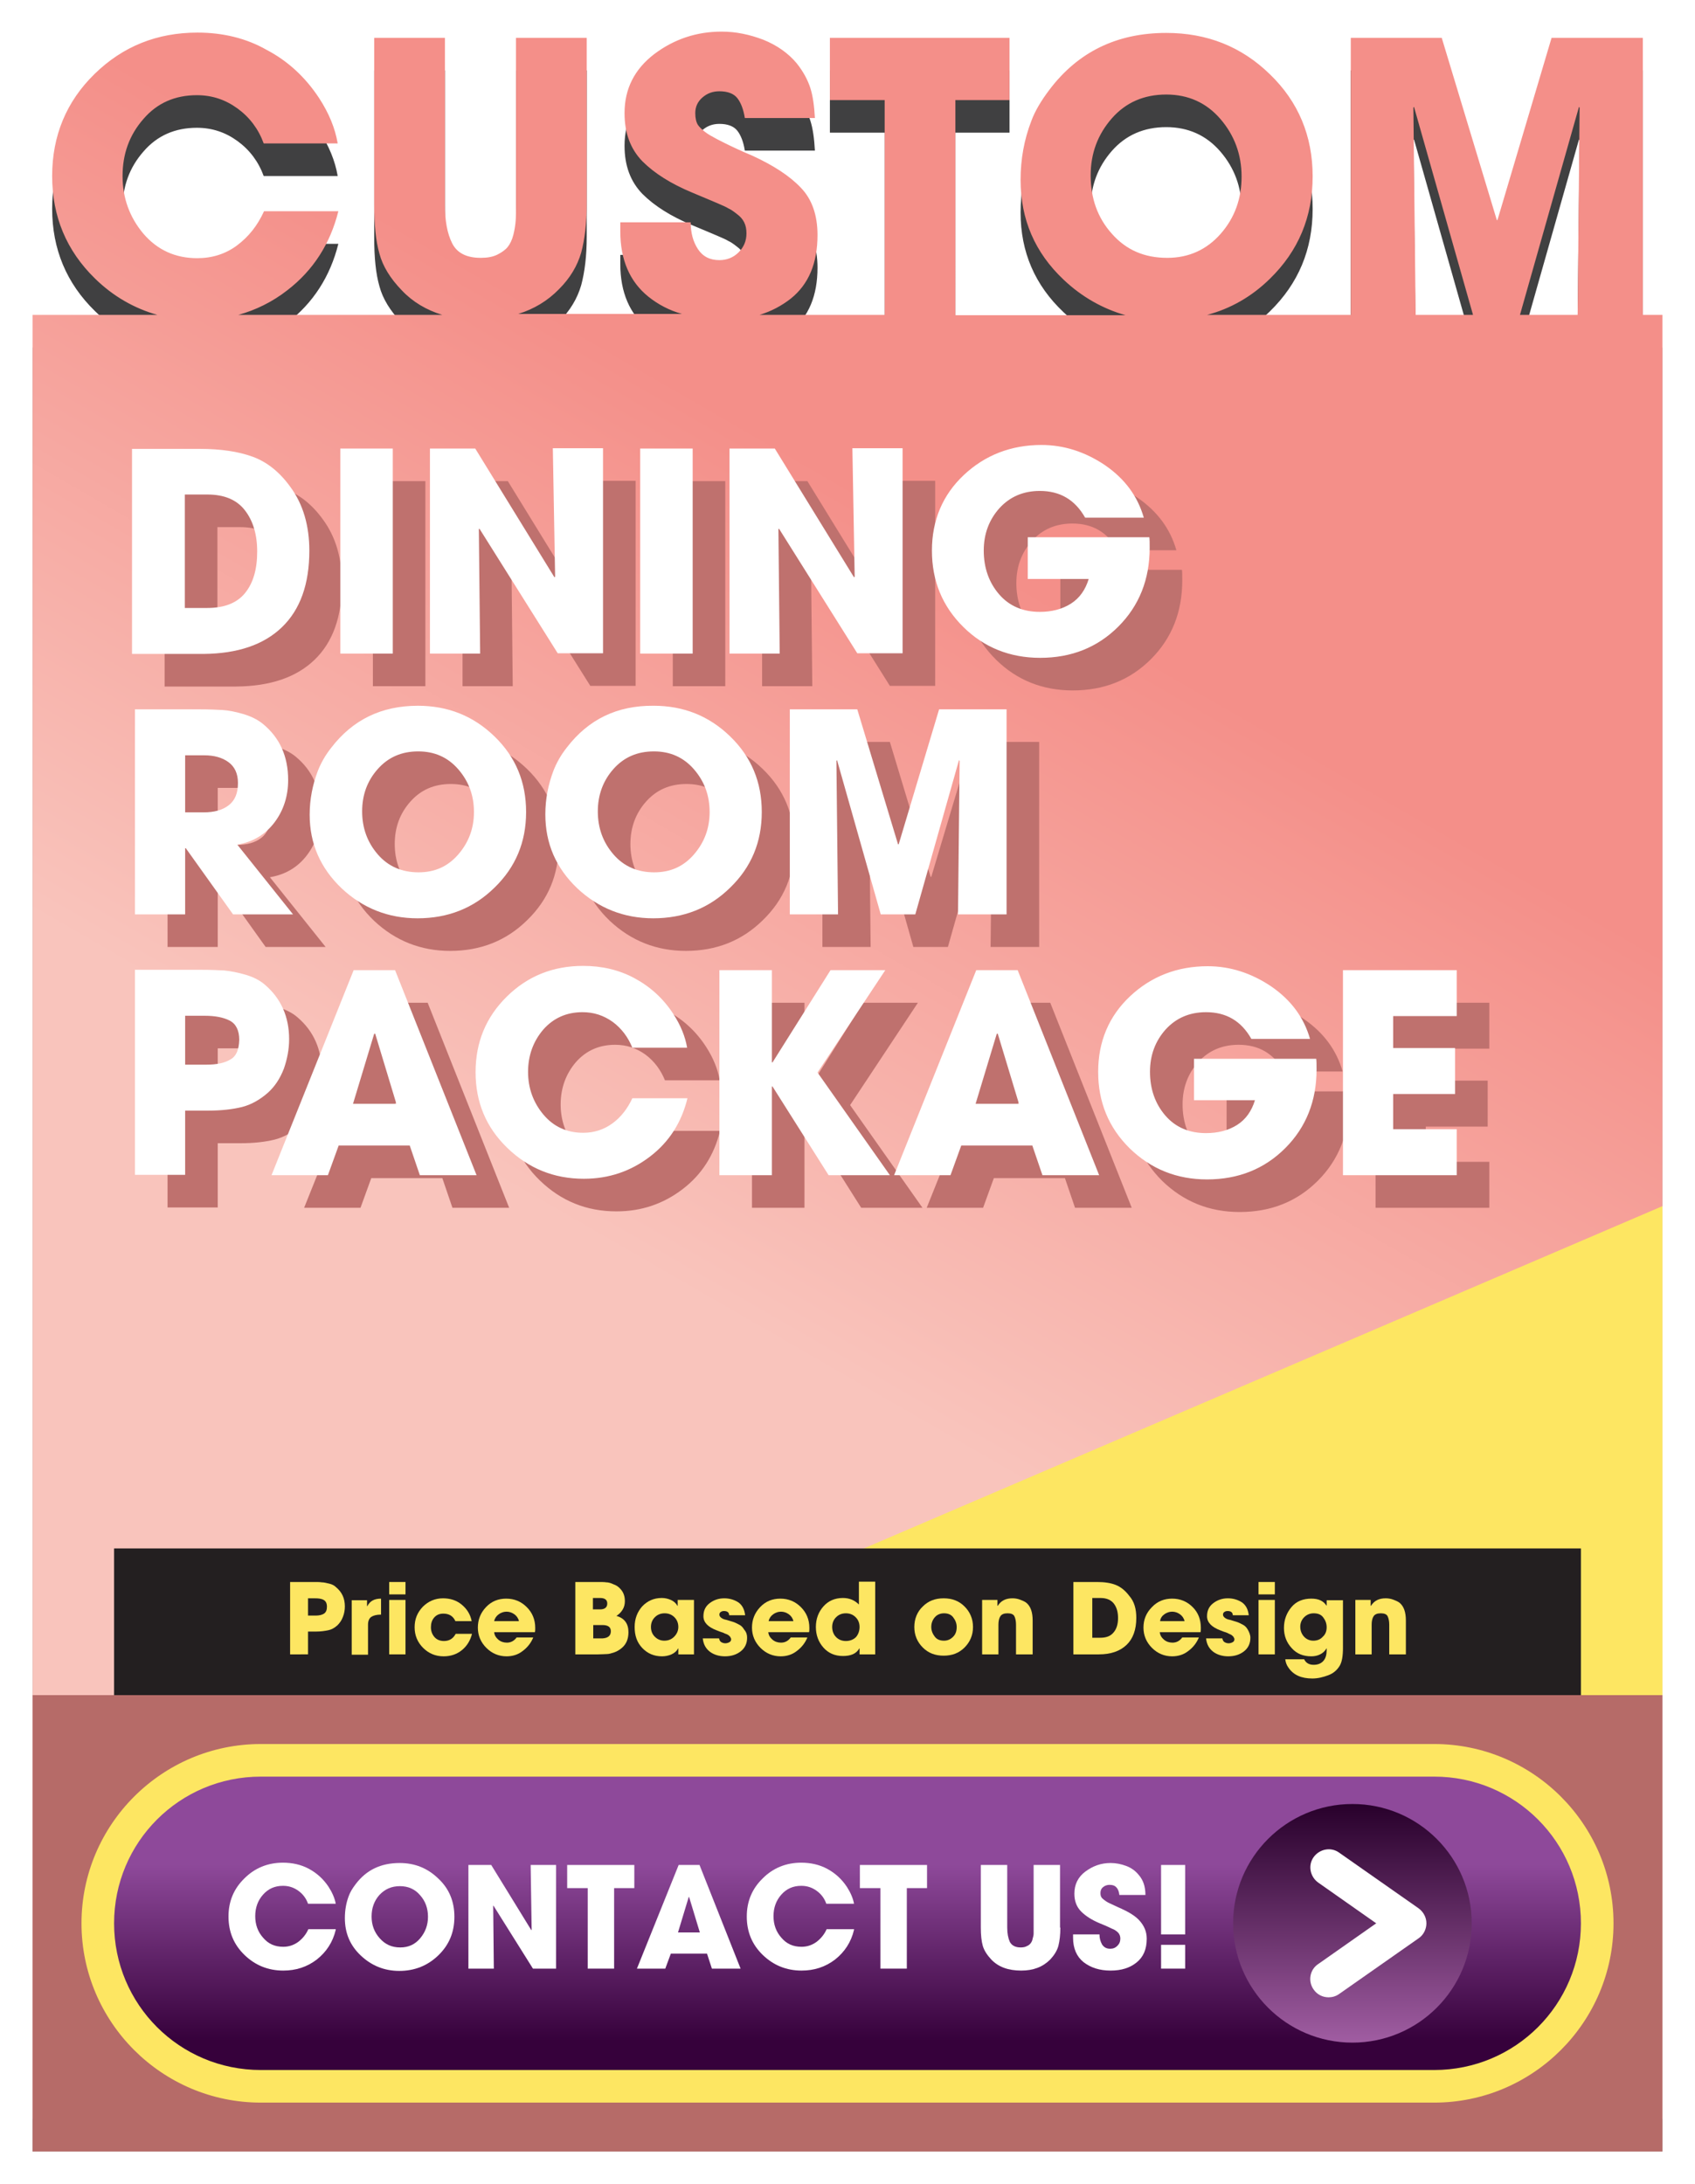
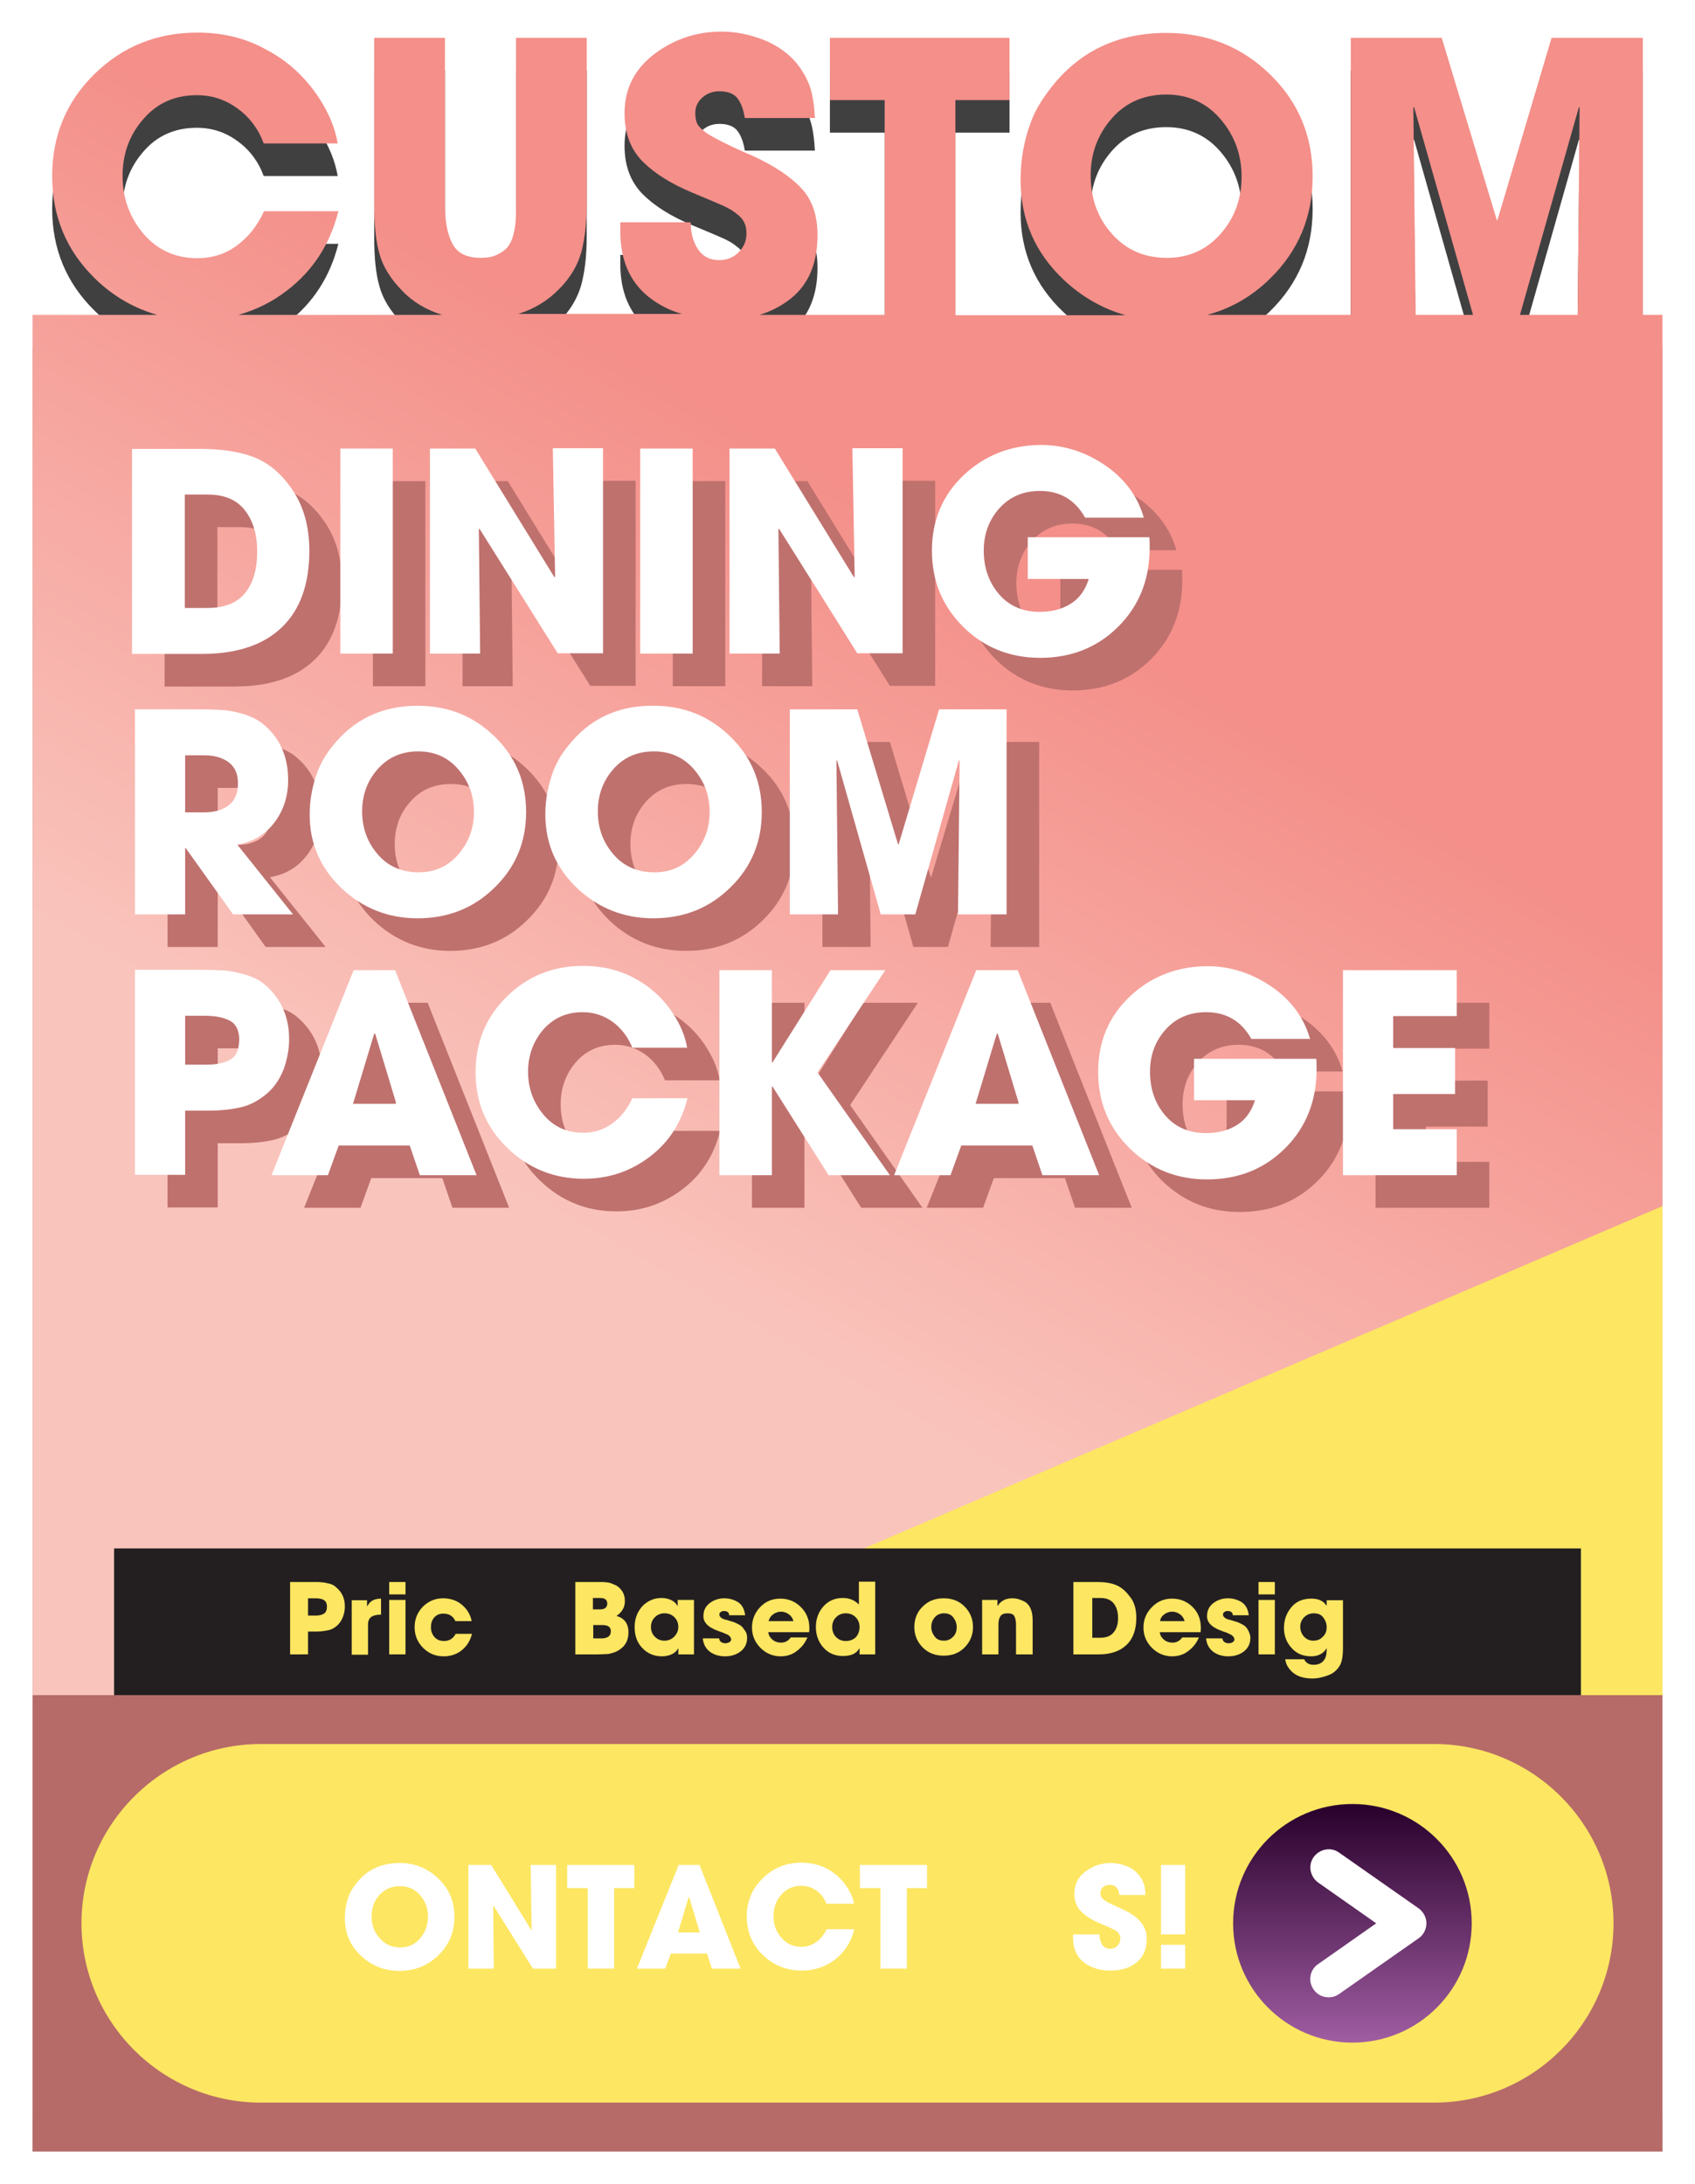
<svg xmlns="http://www.w3.org/2000/svg" id="Layer_1" x="0px" y="0px" viewBox="0 0 520 670" style="enable-background:new 0 0 520 670;" xml:space="preserve">
  <style type="text/css">	.st0{fill:#404041;}	.st1{fill:url(#SVGID_1_);}	.st2{fill:#FDE662;}	.st3{fill:#B66B68;}	.st4{fill:url(#SVGID_00000075842406897577471670000001442385052076865423_);}	.st5{fill:#FFFFFF;}	.st6{fill:url(#SVGID_00000042007204629493115130000018215612598053849262_);}	.st7{fill:#BF716E;}	.st8{fill:#231F20;}</style>
  <g>
    <path class="st0" d="M504,106.6v-85h-28l-16.6,55.9h-0.2l-16.9-55.9h-27.9v85h-44.1c7.2-1.9,13.7-5.6,19.3-11.1  c8.7-8.5,13.1-18.9,13.1-31.4c0-12.4-4.4-22.9-13.1-31.3c-8.7-8.5-19.3-12.7-31.8-12.7c-15.1,0-27.1,5.8-35.9,17.5  c-2.5,3.3-4.4,6.5-5.5,9.5c-2.2,5.7-3.3,11.7-3.3,18.1c0,12.1,4.4,22.3,13.2,30.6c5.6,5.3,12,8.9,19,10.9h-52.2V40.7h16.6V21.6  h-55.1v19.1h16.8v65.9h-38.4c3.6-1.1,6.8-2.8,9.6-5c5.5-4.4,8.2-10.9,8.2-19.5c0-6.1-1.7-11-5.1-14.5c-3.4-3.6-8.3-6.8-14.8-9.8  c-0.2-0.1-1.2-0.5-2.8-1.2c-1.6-0.7-3-1.4-4.1-1.9c-1.1-0.5-2.4-1.2-4-2c-1.5-0.8-2.8-1.5-3.8-2.3c-1-0.8-1.7-1.5-2.1-2.1  c-0.5-0.8-0.8-2-0.8-3.6c0-1.9,0.7-3.5,2.2-4.8c1.5-1.3,3.2-1.9,5.2-1.9c2.5,0,4.4,0.7,5.5,2.1c1.1,1.4,1.9,3.5,2.3,6.1H250  c-0.2-3.6-0.6-6.7-1.4-9.2c-0.8-2.5-2.2-5.1-4.2-7.6c-2.6-3.1-6-5.5-10.2-7.2c-4.2-1.6-8.4-2.5-12.8-2.5c-7.7,0-14.6,2.3-20.7,6.9  c-6,4.6-9.1,10.6-9.1,18.1c0,6.1,1.8,11,5.5,14.8c3.7,3.7,8.8,6.9,15.3,9.6c3.4,1.4,5.9,2.5,7.6,3.2c1.6,0.7,2.8,1.2,3.4,1.6  c0.7,0.3,1.6,0.9,2.6,1.7c1.1,0.8,1.8,1.6,2.3,2.6c0.5,1,0.7,2.1,0.7,3.4c0,2.3-0.8,4.2-2.4,5.8c-1.6,1.6-3.6,2.4-5.9,2.4  c-2.9,0-5.1-1.1-6.6-3.4c-1.5-2.3-2.2-5-2.2-8.2h-21.6v2.8c0,8.7,2.9,15.4,8.6,20c3,2.4,6.4,4.2,10.3,5.3H159c4.8-1.5,9-4,12.5-7.6  c3.4-3.4,5.6-7.1,6.8-11.2c1.1-4.1,1.7-9.1,1.7-14.9V21.6h-21.7v51.3c0,1.9,0,3.5-0.1,4.8c-0.1,1.3-0.3,2.7-0.7,4.3  c-0.4,1.6-1,2.8-1.7,3.7c-0.7,0.9-1.8,1.7-3.2,2.4c-1.4,0.7-3.1,1-5.1,1c-4.4,0-7.3-1.5-8.8-4.5c-1.5-3-2.2-6.9-2.2-11.7V21.6  h-21.7v51.3c0,6.1,0.5,11.1,1.6,14.9c1,3.8,3.3,7.6,6.9,11.3c3.3,3.5,7.5,6,12.4,7.5H73.1c5.4-1.5,10.5-4,15.1-7.6  c7.9-6.1,13.1-14.2,15.6-24.2H81c-2,4.4-4.7,7.8-8.3,10.5c-3.5,2.6-7.6,3.9-12.2,3.9c-6.7,0-12.2-2.5-16.5-7.5  c-4.2-5-6.4-10.9-6.4-17.7c0-6.8,2.1-12.6,6.4-17.5c4.2-4.9,9.7-7.3,16.4-7.3c4.7,0,8.8,1.4,12.5,4.1c3.7,2.7,6.4,6.3,8,10.7h22.7  c-0.8-4.7-2.7-9.3-5.7-13.9c-4.2-6.4-9.6-11.4-16.1-14.8C75.5,21.7,68.3,20,60.6,20C48.2,20,37.7,24.2,29,32.7  C20.4,41.1,16,51.6,16,64s4.4,22.9,13.1,31.4c5.6,5.5,12.1,9.2,19.2,11.2H10V660h500V106.6H504z M341.1,81.7  c-4.4-4.9-6.5-10.9-6.5-17.9c0-6.8,2.2-12.6,6.5-17.5c4.3-4.9,9.9-7.3,16.7-7.3c6.7,0,12.3,2.5,16.6,7.5c4.3,5,6.5,10.9,6.5,17.7  c0,6.7-2.1,12.6-6.4,17.5c-4.3,4.9-9.8,7.4-16.4,7.4C351.1,89.1,345.5,86.7,341.1,81.7z M434.3,106.6L433.6,43l0.2-0.2l18.1,63.8  H434.3z M466.3,106.6l18.1-63.8l0.2,0.2l-0.7,63.6H466.3z" />
    <linearGradient id="SVGID_1_" gradientUnits="userSpaceOnUse" x1="68.087" y1="683.537" x2="468.007" y2="-9.145">
      <stop offset="0.4" style="stop-color:#F9C4BC" />
      <stop offset="0.7" style="stop-color:#F48F89" />
    </linearGradient>
    <path class="st1" d="M504,96.6v-85h-28l-16.6,55.9h-0.2l-16.9-55.9h-27.9v85h-44.1c7.2-1.9,13.7-5.6,19.3-11.1  c8.7-8.5,13.1-18.9,13.1-31.4c0-12.4-4.4-22.9-13.1-31.3c-8.7-8.5-19.3-12.7-31.8-12.7c-15.1,0-27.1,5.8-35.9,17.5  c-2.5,3.3-4.4,6.5-5.5,9.5c-2.2,5.7-3.3,11.7-3.3,18.1c0,12.1,4.4,22.3,13.2,30.6c5.6,5.3,12,8.9,19,10.9h-52.2V30.7h16.6V11.6  h-55.1v19.1h16.8v65.9h-38.4c3.6-1.1,6.8-2.8,9.6-5c5.5-4.4,8.2-10.9,8.2-19.5c0-6.1-1.7-11-5.1-14.5c-3.4-3.6-8.3-6.8-14.8-9.8  c-0.2-0.1-1.2-0.5-2.8-1.2c-1.6-0.7-3-1.4-4.1-1.9c-1.1-0.5-2.4-1.2-4-2c-1.5-0.8-2.8-1.5-3.8-2.3c-1-0.8-1.7-1.5-2.1-2.1  c-0.5-0.8-0.8-2-0.8-3.6c0-1.9,0.7-3.5,2.2-4.8c1.5-1.3,3.2-1.9,5.2-1.9c2.5,0,4.4,0.7,5.5,2.1c1.1,1.4,1.9,3.5,2.3,6.1H250  c-0.2-3.6-0.6-6.7-1.4-9.2c-0.8-2.5-2.2-5.1-4.2-7.6c-2.6-3.1-6-5.5-10.2-7.2c-4.2-1.6-8.4-2.5-12.8-2.5c-7.7,0-14.6,2.3-20.7,6.9  c-6,4.6-9.1,10.6-9.1,18.1c0,6.1,1.8,11,5.5,14.8c3.7,3.7,8.8,6.9,15.3,9.6c3.4,1.4,5.9,2.5,7.6,3.2c1.6,0.7,2.8,1.2,3.4,1.6  c0.7,0.3,1.6,0.9,2.6,1.7c1.1,0.8,1.8,1.6,2.3,2.6c0.5,1,0.7,2.1,0.7,3.4c0,2.3-0.8,4.2-2.4,5.8c-1.6,1.6-3.6,2.4-5.9,2.4  c-2.9,0-5.1-1.1-6.6-3.4c-1.5-2.3-2.2-5-2.2-8.2h-21.6v2.8c0,8.7,2.9,15.4,8.6,20c3,2.4,6.4,4.2,10.3,5.3H159c4.8-1.5,9-4,12.5-7.6  c3.4-3.4,5.6-7.1,6.8-11.2c1.1-4.1,1.7-9.1,1.7-14.9V11.6h-21.7v51.3c0,1.9,0,3.5-0.1,4.8c-0.1,1.3-0.3,2.7-0.7,4.3  c-0.4,1.6-1,2.8-1.7,3.7c-0.7,0.9-1.8,1.7-3.2,2.4c-1.4,0.7-3.1,1-5.1,1c-4.4,0-7.3-1.5-8.8-4.5c-1.5-3-2.2-6.9-2.2-11.7V11.6  h-21.7v51.3c0,6.1,0.5,11.1,1.6,14.9c1,3.8,3.3,7.6,6.9,11.3c3.3,3.5,7.5,6,12.4,7.5H73.1c5.4-1.5,10.5-4,15.1-7.6  c7.9-6.1,13.1-14.2,15.6-24.2H81c-2,4.4-4.7,7.8-8.3,10.5c-3.5,2.6-7.6,3.9-12.2,3.9c-6.7,0-12.2-2.5-16.5-7.5  c-4.2-5-6.4-10.9-6.4-17.7c0-6.8,2.1-12.6,6.4-17.5c4.2-4.9,9.7-7.3,16.4-7.3c4.7,0,8.8,1.4,12.5,4.1c3.7,2.7,6.4,6.3,8,10.7h22.7  c-0.8-4.7-2.7-9.3-5.7-13.9c-4.2-6.4-9.6-11.4-16.1-14.8C75.5,11.7,68.3,10,60.6,10C48.2,10,37.7,14.2,29,22.7  C20.4,31.1,16,41.6,16,54s4.4,22.9,13.1,31.4c5.6,5.5,12.1,9.2,19.2,11.2H10V650h500V96.6H504z M341.1,71.7  c-4.4-4.9-6.5-10.9-6.5-17.9c0-6.8,2.2-12.6,6.5-17.5c4.3-4.9,9.9-7.3,16.7-7.3c6.7,0,12.3,2.5,16.6,7.5c4.3,5,6.5,10.9,6.5,17.7  c0,6.7-2.1,12.6-6.4,17.5c-4.3,4.9-9.8,7.4-16.4,7.4C351.1,79.1,345.5,76.7,341.1,71.7z M434.3,96.6L433.6,33l0.2-0.2l18.1,63.8  H434.3z M466.3,96.6l18.1-63.8l0.2,0.2L484,96.6H466.3z" />
    <g>
      <polygon class="st2" points="510,370 160,520 510,520   " />
    </g>
    <g>
      <rect x="190" y="340" transform="matrix(-1.836970e-16 1 -1 -1.836970e-16 850 330)" class="st3" width="140" height="500" />
      <g>
        <g>
          <path class="st2" d="M80,645c-30.3,0-55-24.7-55-55s24.7-55,55-55h360c30.3,0,55,24.7,55,55s-24.7,55-55,55H80z" />
        </g>
        <g>
          <linearGradient id="SVGID_00000121962309079506158020000013403183892142633601_" gradientUnits="userSpaceOnUse" x1="260" y1="635" x2="260" y2="545">
            <stop offset="0.1" style="stop-color:#36013B" />
            <stop offset="0.7" style="stop-color:#8E499A" />
          </linearGradient>
-           <path style="fill:url(#SVGID_00000121962309079506158020000013403183892142633601_);" d="M440,635H80c-24.9,0-45-20.1-45-45v0     c0-24.9,20.1-45,45-45h360c24.9,0,45,20.1,45,45v0C485,614.9,464.9,635,440,635z" />
        </g>
        <g>
          <g>
            <image style="overflow:visible;opacity:0.5;" width="314" height="54" transform="matrix(1 0 0 1 60.433 567.433)">					</image>
            <g>
              <g>
-                 <path class="st5" d="M103,592c-0.9,3.8-2.9,6.8-5.8,9.1c-3,2.3-6.4,3.4-10.3,3.4c-4.6,0-8.6-1.6-11.9-4.8        c-3.3-3.2-4.9-7.1-4.9-11.8c0-4.6,1.6-8.5,4.9-11.7c3.2-3.2,7.2-4.8,11.8-4.8c2.9,0,5.6,0.6,8,1.9c2.4,1.3,4.4,3.1,6,5.5        c1.1,1.7,1.9,3.5,2.2,5.2h-8.5c-0.6-1.7-1.6-3-3-4c-1.4-1-2.9-1.5-4.7-1.5c-2.5,0-4.5,0.9-6.1,2.7c-1.6,1.8-2.4,4-2.4,6.6        c0,2.6,0.8,4.8,2.4,6.6c1.6,1.9,3.6,2.8,6.2,2.8c1.7,0,3.2-0.5,4.6-1.5c1.3-1,2.4-2.3,3.1-3.9H103z" />
                <path class="st5" d="M139.4,588c0,4.7-1.6,8.6-4.9,11.8c-3.3,3.2-7.3,4.8-12,4.8c-4.6,0-8.5-1.6-11.8-4.7        c-3.3-3.1-4.9-6.9-4.9-11.5c0-2.4,0.4-4.7,1.2-6.8c0.4-1.1,1.1-2.3,2.1-3.6c3.3-4.4,7.8-6.5,13.5-6.5c4.7,0,8.6,1.6,11.9,4.8        C137.8,579.4,139.4,583.3,139.4,588z M131.3,588c0-2.6-0.8-4.8-2.4-6.6c-1.6-1.9-3.7-2.8-6.2-2.8c-2.6,0-4.6,0.9-6.3,2.7        c-1.6,1.8-2.4,4-2.4,6.6c0,2.6,0.8,4.8,2.5,6.7s3.7,2.8,6.3,2.8c2.5,0,4.5-0.9,6.1-2.8S131.3,590.5,131.3,588z" />
                <path class="st5" d="M170.6,603.9h-7.1l-12.1-19.3l-0.1,0l0.2,19.3h-7.8v-31.8h7l12.3,20l0.1-0.1l-0.3-19.9h7.8V603.9z" />
                <path class="st5" d="M194.6,579.2h-6.2v24.7h-8.1v-24.7H174v-7.1h20.6V579.2z" />
                <path class="st5" d="M227.2,603.9h-8.8l-1.5-4.6h-11.1l-1.7,4.6h-8.7l12.8-31.8h6.4L227.2,603.9z M214.7,592.8l-3.3-10.9h0        h-0.1l-3.3,10.9H214.7z" />
                <path class="st5" d="M262,592c-0.9,3.8-2.9,6.8-5.8,9.1c-3,2.3-6.4,3.4-10.3,3.4c-4.6,0-8.6-1.6-11.9-4.8        c-3.3-3.2-4.9-7.1-4.9-11.8c0-4.6,1.6-8.5,4.9-11.7c3.2-3.2,7.2-4.8,11.8-4.8c2.9,0,5.6,0.6,8,1.9c2.4,1.3,4.4,3.1,6,5.5        c1.1,1.7,1.9,3.5,2.2,5.2h-8.5c-0.6-1.7-1.6-3-3-4c-1.4-1-2.9-1.5-4.7-1.5c-2.5,0-4.5,0.9-6.1,2.7c-1.6,1.8-2.4,4-2.4,6.6        c0,2.6,0.8,4.8,2.4,6.6c1.6,1.9,3.6,2.8,6.2,2.8c1.7,0,3.2-0.5,4.6-1.5c1.3-1,2.4-2.3,3.1-3.9H262z" />
                <path class="st5" d="M284.4,579.2h-6.2v24.7h-8.1v-24.7h-6.3v-7.1h20.6V579.2z" />
-                 <path class="st5" d="M325.3,591.3c0,2.2-0.2,4-0.6,5.6c-0.4,1.5-1.3,2.9-2.5,4.2c-2.3,2.3-5.2,3.4-8.9,3.4        c-4,0-7-1.1-9.2-3.4c-1.3-1.4-2.2-2.8-2.6-4.2c-0.4-1.4-0.6-3.3-0.6-5.6v-19.2h8.1v19.2c0,1.8,0.3,3.3,0.8,4.4        c0.6,1.1,1.7,1.7,3.3,1.7c0.7,0,1.4-0.1,1.9-0.4c0.5-0.2,0.9-0.5,1.2-0.9s0.5-0.8,0.6-1.4c0.2-0.6,0.3-1.1,0.3-1.6        s0-1.1,0-1.8v-19.2h8.1V591.3z" />
                <path class="st5" d="M351.8,594.7c0,3.2-1,5.6-3.1,7.3s-4.7,2.5-8,2.5c-3.4,0-6.1-0.9-8.3-2.6c-2.1-1.7-3.2-4.2-3.2-7.5v-1        h8.1c0,1.2,0.3,2.2,0.8,3.1c0.6,0.9,1.4,1.3,2.5,1.3c0.9,0,1.6-0.3,2.2-0.9c0.6-0.6,0.9-1.3,0.9-2.2c0-0.5-0.1-0.9-0.3-1.3        c-0.2-0.4-0.5-0.7-0.9-1c-0.4-0.3-0.7-0.5-1-0.6s-0.7-0.3-1.3-0.6c-0.6-0.3-1.6-0.7-2.8-1.2c-2.4-1-4.3-2.2-5.7-3.6        s-2.1-3.2-2.1-5.5c0-2.8,1.1-5.1,3.4-6.8c2.3-1.7,4.8-2.6,7.7-2.6c1.6,0,3.2,0.3,4.8,0.9s2.8,1.5,3.8,2.7        c0.8,0.9,1.3,1.9,1.6,2.8c0.3,0.9,0.5,2.1,0.5,3.4h-8c-0.1-1-0.4-1.8-0.9-2.3c-0.4-0.5-1.1-0.8-2.1-0.8c-0.7,0-1.4,0.2-2,0.7        c-0.6,0.5-0.8,1.1-0.8,1.8c0,0.6,0.1,1,0.3,1.3c0.1,0.2,0.4,0.5,0.8,0.8c0.4,0.3,0.8,0.6,1.4,0.9c0.6,0.3,1.1,0.5,1.5,0.7        c0.4,0.2,0.9,0.4,1.5,0.7s1,0.4,1.1,0.5c2.4,1.1,4.3,2.3,5.5,3.7S351.8,592.4,351.8,594.7z" />
                <path class="st5" d="M363.6,593.4h-7.4v-21.3h7.4V593.4z M363.6,603.9h-7.4v-7.3h7.4V603.9z" />
              </g>
            </g>
          </g>
          <g>
            <linearGradient id="SVGID_00000044141862610702525800000009366503311325771147_" gradientUnits="userSpaceOnUse" x1="142.548" y1="-11453.572" x2="215.673" y2="-11453.572" gradientTransform="matrix(0 1 -1 0 -11038.676 410.889)">
              <stop offset="0" style="stop-color:#28002B" />
              <stop offset="1" style="stop-color:#A05DA2" />
            </linearGradient>
            <circle style="fill:url(#SVGID_00000044141862610702525800000009366503311325771147_);" cx="414.9" cy="590" r="36.6" />
            <path class="st5" d="M407.6,612.7c-1.8,0-3.5-0.8-4.6-2.4c-1.8-2.5-1.2-6.1,1.4-7.8l17.8-12.5l-17.8-12.5      c-2.5-1.8-3.2-5.3-1.4-7.8c1.8-2.5,5.3-3.2,7.8-1.4l24.4,17.1c1.5,1.1,2.4,2.8,2.4,4.6s-0.9,3.6-2.4,4.6l-24.4,17.1      C409.8,612.4,408.7,612.7,407.6,612.7z" />
          </g>
        </g>
      </g>
    </g>
    <g>
      <path class="st7" d="M183.9,239.3c-1.9,2.4-3.2,4.8-4.1,7.1c-1.6,4.2-2.5,8.7-2.5,13.4c0,9,3.3,16.5,9.8,22.7   c6.5,6.1,14.3,9.2,23.3,9.2c9.3,0,17.2-3.1,23.6-9.4c6.5-6.3,9.7-14,9.7-23.2c0-9.2-3.2-16.9-9.7-23.2s-14.3-9.4-23.5-9.4   C199.3,226.4,190.5,230.7,183.9,239.3z M222.9,246c3.2,3.7,4.8,8,4.8,13.1c0,5-1.6,9.3-4.8,13c-3.2,3.7-7.2,5.5-12.2,5.5   c-5.1,0-9.3-1.8-12.5-5.5c-3.2-3.7-4.8-8.1-4.8-13.2c0-5,1.6-9.4,4.8-13c3.2-3.6,7.3-5.4,12.4-5.4   C215.6,240.5,219.7,242.3,222.9,246z M222.5,147.6h-16.1v62.9h16.1V147.6z M130.5,147.6h-16.1v62.9h16.1V147.6z M156.9,172.3   l0.2-0.1l24,38.2h13.9v-62.9h-15.4l0.7,39.4l-0.2,0.2l-24.3-39.5h-13.9v62.9h15.4L156.9,172.3z M329.1,211.8   c9.6,0,17.6-3.2,24-9.6s9.6-14.5,9.6-24.1c0-1.5,0-2.6-0.1-3.3h-37.3v12.8H344c-1,3.3-2.8,5.9-5.5,7.6c-2.7,1.7-5.9,2.5-9.5,2.5   c-5.2,0-9.4-1.8-12.5-5.4c-3.1-3.6-4.7-8.1-4.7-13.4c0-5.1,1.6-9.4,4.8-13c3.2-3.5,7.3-5.3,12.4-5.3c6.2,0,10.8,2.7,13.9,8.2h18   c-1.9-6.6-5.8-11.9-11.9-16.1c-6.1-4.1-12.6-6.2-19.5-6.2c-9.3,0-17.3,3.1-23.8,9.2c-6.5,6.1-9.8,13.9-9.8,23.2   c0,9.3,3.2,17.1,9.7,23.5C311.9,208.6,319.8,211.8,329.1,211.8z M456.9,321.7v-14.1H422v62.9h34.9v-14.1h-19.5v-10.8h19v-14.1h-19   v-9.8H456.9z M318.8,290.5v-62.9h-20.7L285.7,269h-0.2l-12.5-41.4h-20.7v62.9h14.8l-0.5-47.1l0.2-0.2l13.4,47.3h10.6l13.4-47.3   l0.2,0.2l-0.5,47.1H318.8z M188.7,320.5c3.5,0,6.5,1,9.3,3c2.7,2,4.7,4.7,6,7.9h16.8c-0.6-3.5-2-6.9-4.2-10.3   c-3.1-4.8-7.1-8.4-11.9-11c-4.8-2.6-10.1-3.8-15.8-3.8c-9.2,0-17,3.1-23.4,9.4c-6.4,6.3-9.6,14-9.6,23.2s3.2,16.9,9.7,23.2   s14.3,9.5,23.5,9.5c7.7,0,14.4-2.3,20.3-6.8c5.9-4.5,9.7-10.5,11.5-17.9H204c-1.5,3.2-3.5,5.8-6.1,7.7c-2.6,1.9-5.6,2.9-9,2.9   c-5,0-9.1-1.9-12.2-5.6c-3.1-3.7-4.7-8.1-4.7-13.1c0-5,1.6-9.4,4.7-13C179.8,322.3,183.8,320.5,188.7,320.5z M248.8,172.3l0.2-0.1   l24,38.2h13.9v-62.9h-15.4l0.7,39.4l-0.2,0.2l-24.3-39.5h-13.9v62.9h15.4L248.8,172.3z M98.7,328.8c0-6.9-2.5-12.5-7.4-16.7   c-1.6-1.4-3.6-2.4-6-3.1c-2.4-0.7-4.6-1.1-6.5-1.3c-1.9-0.1-4.2-0.2-6.9-0.2H51.4v62.9h15.4v-19.7h7c4.1,0,7.5-0.4,10.4-1.1   c2.8-0.7,5.5-2.2,8-4.4c2.1-1.9,3.7-4.3,4.9-7.4C98.1,334.9,98.7,331.9,98.7,328.8z M80.7,335c-1.8,1.1-4.2,1.6-7.4,1.6h-6.5v-15   h6c3.2,0,5.8,0.5,7.7,1.5c1.9,1,2.9,3,2.9,5.9C83.3,332,82.5,334,80.7,335z M94.2,262.3c2.8-3.7,4.2-8.1,4.2-13   c0-7.3-2.6-13-7.7-17.2c-1.7-1.4-3.8-2.4-6.2-3.1c-2.4-0.7-4.5-1.1-6.3-1.2c-1.8-0.1-4.1-0.2-6.9-0.2H51.4v62.9h15.4v-20.3h0.2   l14.5,20.3h18.4l-17.1-21.4C87.6,268.3,91.4,266,94.2,262.3z M80.2,257c-1.9,1.5-4.5,2.2-7.7,2.2h-5.7v-17.5h5.9   c3,0,5.5,0.7,7.4,2.1s2.9,3.5,2.9,6.4C83,253.3,82.1,255.5,80.2,257z M281.6,307.6h-16.8l-17.8,28.3h-0.2v-28.3h-16.1v62.9h16.1   v-27.2h0.2l17.2,27.2H283L260.8,339L281.6,307.6z M114.8,282.5c6.5,6.1,14.3,9.2,23.3,9.2c9.3,0,17.2-3.1,23.6-9.4   c6.5-6.3,9.7-14,9.7-23.2c0-9.2-3.2-16.9-9.7-23.2s-14.3-9.4-23.5-9.4c-11.2,0-20,4.3-26.6,12.9c-1.9,2.4-3.2,4.8-4.1,7.1   c-1.6,4.2-2.5,8.7-2.5,13.4C105,268.8,108.3,276.3,114.8,282.5z M125.9,245.9c3.2-3.6,7.3-5.4,12.4-5.4c5,0,9.1,1.8,12.3,5.5   c3.2,3.7,4.8,8,4.8,13.1c0,5-1.6,9.3-4.8,13c-3.2,3.7-7.2,5.5-12.2,5.5c-5.1,0-9.3-1.8-12.5-5.5c-3.2-3.7-4.8-8.1-4.8-13.2   C121.1,253.8,122.7,249.5,125.9,245.9z M118.5,307.6l-25.2,62.9h17.3l3.3-9.1h21.8l3.1,9.1h17.4l-25-62.9H118.5z M118.3,348.6   l6.5-21.5h0.2h0.1l6.5,21.5H118.3z M376.3,334.7v12.8H395c-1,3.3-2.8,5.9-5.5,7.6c-2.7,1.7-5.9,2.5-9.5,2.5   c-5.2,0-9.4-1.8-12.5-5.4c-3.1-3.6-4.7-8.1-4.7-13.4c0-5.1,1.6-9.4,4.8-13c3.2-3.5,7.3-5.3,12.4-5.3c6.2,0,10.8,2.7,13.9,8.2h18   c-1.9-6.6-5.8-11.9-11.9-16.1c-6.1-4.1-12.6-6.2-19.5-6.2c-9.3,0-17.3,3.1-23.8,9.2c-6.5,6.1-9.8,13.9-9.8,23.2   c0,9.3,3.2,17.1,9.7,23.5c6.5,6.3,14.4,9.5,23.7,9.5c9.6,0,17.6-3.2,24-9.6s9.6-14.5,9.6-24.1c0-1.5,0-2.6-0.1-3.3H376.3z    M309.5,307.6l-25.2,62.9h17.3l3.3-9.1h21.8l3.1,9.1h17.4l-25-62.9H309.5z M309.3,348.6l6.5-21.5h0.2h0.1l6.5,21.5H309.3z    M96.5,202.4c5.6-5.4,8.4-13.2,8.4-23.5c0-7.6-1.9-14.2-5.8-19.5c-3.3-4.6-7.2-7.7-11.6-9.3c-4.4-1.6-9.8-2.4-16.2-2.4H50.5v62.9   h22C82.9,210.5,90.9,207.8,96.5,202.4z M66.6,161.7h7c5.2,0,9,1.6,11.5,4.8c2.5,3.2,3.8,7.4,3.8,12.7c0,5.4-1.2,9.6-3.7,12.7   c-2.5,3.1-6.4,4.6-11.6,4.6h-6.9V161.7z" />
      <path class="st5" d="M173.9,229.3c-1.9,2.4-3.2,4.8-4.1,7.1c-1.6,4.2-2.5,8.7-2.5,13.4c0,9,3.3,16.5,9.8,22.7   c6.5,6.1,14.3,9.2,23.3,9.2c9.3,0,17.2-3.1,23.6-9.4c6.5-6.3,9.7-14,9.7-23.2c0-9.2-3.2-16.9-9.7-23.2s-14.3-9.4-23.5-9.4   C189.3,216.4,180.5,220.7,173.9,229.3z M212.9,236c3.2,3.7,4.8,8,4.8,13.1c0,5-1.6,9.3-4.8,13c-3.2,3.7-7.2,5.5-12.2,5.5   c-5.1,0-9.3-1.8-12.5-5.5c-3.2-3.7-4.8-8.1-4.8-13.2c0-5,1.6-9.4,4.8-13c3.2-3.6,7.3-5.4,12.4-5.4   C205.6,230.5,209.7,232.3,212.9,236z M212.5,137.6h-16.1v62.9h16.1V137.6z M120.5,137.6h-16.1v62.9h16.1V137.6z M146.9,162.3   l0.2-0.1l24,38.2h13.9v-62.9h-15.4l0.7,39.4l-0.2,0.2l-24.3-39.5h-13.9v62.9h15.4L146.9,162.3z M319.1,201.8   c9.6,0,17.6-3.2,24-9.6s9.6-14.5,9.6-24.1c0-1.5,0-2.6-0.1-3.3h-37.3v12.8H334c-1,3.3-2.8,5.9-5.5,7.6c-2.7,1.7-5.9,2.5-9.5,2.5   c-5.2,0-9.4-1.8-12.5-5.4c-3.1-3.6-4.7-8.1-4.7-13.4c0-5.1,1.6-9.4,4.8-13c3.2-3.5,7.3-5.3,12.4-5.3c6.2,0,10.8,2.7,13.9,8.2h18   c-1.9-6.6-5.8-11.9-11.9-16.1c-6.1-4.1-12.6-6.2-19.5-6.2c-9.3,0-17.3,3.1-23.8,9.2c-6.5,6.1-9.8,13.9-9.8,23.2   c0,9.3,3.2,17.1,9.7,23.5C301.9,198.6,309.8,201.8,319.1,201.8z M446.9,311.7v-14.1H412v62.9h34.9v-14.1h-19.5v-10.8h19v-14.1h-19   v-9.8H446.9z M308.8,280.5v-62.9h-20.7L275.7,259h-0.2l-12.5-41.4h-20.7v62.9h14.8l-0.5-47.1l0.2-0.2l13.4,47.3h10.6l13.4-47.3   l0.2,0.2l-0.5,47.1H308.8z M178.7,310.5c3.5,0,6.5,1,9.3,3c2.7,2,4.7,4.7,6,7.9h16.8c-0.6-3.5-2-6.9-4.2-10.3   c-3.1-4.8-7.1-8.4-11.9-11c-4.8-2.6-10.1-3.8-15.8-3.8c-9.2,0-17,3.1-23.4,9.4c-6.4,6.3-9.6,14-9.6,23.2s3.2,16.9,9.7,23.2   s14.3,9.5,23.5,9.5c7.7,0,14.4-2.3,20.3-6.8c5.9-4.5,9.7-10.5,11.5-17.9H194c-1.5,3.2-3.5,5.8-6.1,7.7c-2.6,1.9-5.6,2.9-9,2.9   c-5,0-9.1-1.9-12.2-5.6c-3.1-3.7-4.7-8.1-4.7-13.1c0-5,1.6-9.4,4.7-13C169.8,312.3,173.8,310.5,178.7,310.5z M238.8,162.3l0.2-0.1   l24,38.2h13.9v-62.9h-15.4l0.7,39.4l-0.2,0.2l-24.3-39.5h-13.9v62.9h15.4L238.8,162.3z M88.7,318.8c0-6.9-2.5-12.5-7.4-16.7   c-1.6-1.4-3.6-2.4-6-3.1c-2.4-0.7-4.6-1.1-6.5-1.3c-1.9-0.1-4.2-0.2-6.9-0.2H41.4v62.9h15.4v-19.7h7c4.1,0,7.5-0.4,10.4-1.1   c2.8-0.7,5.5-2.2,8-4.4c2.1-1.9,3.7-4.3,4.9-7.4C88.1,324.9,88.7,321.9,88.7,318.8z M70.7,325c-1.8,1.1-4.2,1.6-7.4,1.6h-6.5v-15   h6c3.2,0,5.8,0.5,7.7,1.5c1.9,1,2.9,3,2.9,5.9C73.3,322,72.5,324,70.7,325z M84.2,252.3c2.8-3.7,4.2-8.1,4.2-13   c0-7.3-2.6-13-7.7-17.2c-1.7-1.4-3.8-2.4-6.2-3.1c-2.4-0.7-4.5-1.1-6.3-1.2c-1.8-0.1-4.1-0.2-6.9-0.2H41.4v62.9h15.4v-20.3h0.2   l14.5,20.3h18.4l-17.1-21.4C77.6,258.3,81.4,256,84.2,252.3z M70.2,247c-1.9,1.5-4.5,2.2-7.7,2.2h-5.7v-17.5h5.9   c3,0,5.5,0.7,7.4,2.1s2.9,3.5,2.9,6.4C73,243.3,72.1,245.5,70.2,247z M271.6,297.6h-16.8l-17.8,28.3h-0.2v-28.3h-16.1v62.9h16.1   v-27.2h0.2l17.2,27.2H273L250.8,329L271.6,297.6z M104.8,272.5c6.5,6.1,14.3,9.2,23.3,9.2c9.3,0,17.2-3.1,23.6-9.4   c6.5-6.3,9.7-14,9.7-23.2c0-9.2-3.2-16.9-9.7-23.2s-14.3-9.4-23.5-9.4c-11.2,0-20,4.3-26.6,12.9c-1.9,2.4-3.2,4.8-4.1,7.1   c-1.6,4.2-2.5,8.7-2.5,13.4C95,258.8,98.3,266.3,104.8,272.5z M115.9,235.9c3.2-3.6,7.3-5.4,12.4-5.4c5,0,9.1,1.8,12.3,5.5   c3.2,3.7,4.8,8,4.8,13.1c0,5-1.6,9.3-4.8,13c-3.2,3.7-7.2,5.5-12.2,5.5c-5.1,0-9.3-1.8-12.5-5.5c-3.2-3.7-4.8-8.1-4.8-13.2   C111.1,243.8,112.7,239.5,115.9,235.9z M108.5,297.6l-25.2,62.9h17.3l3.3-9.1h21.8l3.1,9.1h17.4l-25-62.9H108.5z M108.3,338.6   l6.5-21.5h0.2h0.1l6.5,21.5H108.3z M366.3,324.7v12.8H385c-1,3.3-2.8,5.9-5.5,7.6c-2.7,1.7-5.9,2.5-9.5,2.5   c-5.2,0-9.4-1.8-12.5-5.4c-3.1-3.6-4.7-8.1-4.7-13.4c0-5.1,1.6-9.4,4.8-13c3.2-3.5,7.3-5.3,12.4-5.3c6.2,0,10.8,2.7,13.9,8.2h18   c-1.9-6.6-5.8-11.9-11.9-16.1c-6.1-4.1-12.6-6.2-19.5-6.2c-9.3,0-17.3,3.1-23.8,9.2c-6.5,6.1-9.8,13.9-9.8,23.2   c0,9.3,3.2,17.1,9.7,23.5c6.5,6.3,14.4,9.5,23.7,9.5c9.6,0,17.6-3.2,24-9.6s9.6-14.5,9.6-24.1c0-1.5,0-2.6-0.1-3.3H366.3z    M299.5,297.6l-25.2,62.9h17.3l3.3-9.1h21.8l3.1,9.1h17.4l-25-62.9H299.5z M299.3,338.6l6.5-21.5h0.2h0.1l6.5,21.5H299.3z    M86.5,192.4c5.6-5.4,8.4-13.2,8.4-23.5c0-7.6-1.9-14.2-5.8-19.5c-3.3-4.6-7.2-7.7-11.6-9.3c-4.4-1.6-9.8-2.4-16.2-2.4H40.5v62.9   h22C72.9,200.5,80.9,197.8,86.5,192.4z M56.6,151.7h7c5.2,0,9,1.6,11.5,4.8c2.5,3.2,3.8,7.4,3.8,12.7c0,5.4-1.2,9.6-3.7,12.7   c-2.5,3.1-6.4,4.6-11.6,4.6h-6.9V151.7z" />
    </g>
    <g>
      <g>
        <rect x="35" y="475" class="st8" width="450" height="45" />
      </g>
      <g>
-         <path class="st2" d="M105.8,492.8c0,1.1-0.2,2.2-0.6,3.2c-0.4,1.1-1,1.9-1.7,2.6c-0.9,0.8-1.8,1.3-2.8,1.5s-2.2,0.4-3.7,0.4h-2.5    v7H89v-22.2h7.3c1,0,1.8,0,2.4,0.1c0.7,0,1.4,0.2,2.3,0.4c0.9,0.2,1.6,0.6,2.1,1.1C104.9,488.4,105.8,490.3,105.8,492.8z     M100.3,492.9c0-1-0.3-1.7-1-2.1s-1.6-0.5-2.7-0.5h-2.1v5.3h2.3c1.1,0,2-0.2,2.6-0.6C100,494.6,100.3,493.9,100.3,492.9z" />
+         <path class="st2" d="M105.8,492.8c0,1.1-0.2,2.2-0.6,3.2c-0.4,1.1-1,1.9-1.7,2.6c-0.9,0.8-1.8,1.3-2.8,1.5s-2.2,0.4-3.7,0.4h-2.5    v7H89v-22.2h7.3c1,0,1.8,0,2.4,0.1c0.7,0,1.4,0.2,2.3,0.4c0.9,0.2,1.6,0.6,2.1,1.1C104.9,488.4,105.8,490.3,105.8,492.8z     M100.3,492.9c0-1-0.3-1.7-1-2.1s-1.6-0.5-2.7-0.5h-2.1v5.3h2.3c1.1,0,2-0.2,2.6-0.6C100,494.6,100.3,493.9,100.3,492.9" />
        <path class="st2" d="M116.8,495.3c-1.3,0-2.3,0.3-2.9,0.7s-1,1.2-1,2.4v9.2h-5v-16.7h4.7v1.8h0.1c0.8-1.6,2.2-2.3,4.2-2.3V495.3z    " />
        <path class="st2" d="M124.4,489.1h-5v-3.8h5V489.1z M124.4,507.5h-5v-16.7h5V507.5z" />
        <path class="st2" d="M144.8,501.2c-0.5,2-1.5,3.7-3.1,5c-1.6,1.3-3.5,1.9-5.6,1.9c-2.5,0-4.6-0.9-6.3-2.6    c-1.7-1.7-2.6-3.8-2.6-6.3c0-2.5,0.8-4.5,2.5-6.3c1.7-1.7,3.8-2.6,6.2-2.6c2.2,0,4.1,0.6,5.7,1.9c1.6,1.3,2.7,3,3.1,5.1h-5    c-0.7-1.6-2-2.3-3.7-2.3c-1.2,0-2.1,0.4-2.8,1.2s-1,1.8-1,3c0,1.2,0.4,2.2,1.1,3c0.7,0.8,1.7,1.2,2.9,1.2c1.6,0,2.8-0.7,3.6-2.2    H144.8z" />
-         <path class="st2" d="M164.2,499.4c0,0.5,0,0.9-0.1,1.3h-12.5c0.1,1,0.6,1.7,1.3,2.3c0.7,0.6,1.6,0.9,2.6,0.9c1.2,0,2.2-0.5,3-1.6    h5.1c-0.7,1.7-1.8,3.1-3.3,4.2c-1.4,1.1-3.1,1.6-4.9,1.6c-2.4,0-4.5-0.9-6.2-2.6c-1.7-1.7-2.6-3.8-2.6-6.2c0-2.4,0.8-4.5,2.5-6.3    c1.7-1.8,3.8-2.6,6.2-2.6c2.5,0,4.6,0.9,6.3,2.6S164.2,496.8,164.2,499.4z M159.2,497.3c-0.2-0.9-0.7-1.6-1.4-2.1    s-1.5-0.8-2.4-0.8s-1.7,0.3-2.4,0.8c-0.7,0.5-1.2,1.2-1.4,2.1H159.2z" />
        <path class="st2" d="M192.8,500.7c0,2.1-0.7,3.7-2,4.8c-0.7,0.6-1.5,1.1-2.4,1.4c-0.9,0.3-1.6,0.5-2.2,0.5    c-0.6,0-1.5,0.1-2.7,0.1h-7v-22.2h6.8c1.2,0,2.1,0,2.7,0.1c0.6,0,1.4,0.2,2.2,0.6c0.9,0.3,1.6,0.8,2.2,1.5c0.9,1,1.3,2.2,1.3,3.7    c0,0.9-0.2,1.8-0.7,2.6c-0.5,0.8-1.1,1.4-1.9,1.9C191.6,496.4,192.8,498.1,192.8,500.7z M186.3,491.9c0-1.1-0.7-1.7-2.2-1.7h-2.2    v3.5h2.2C185.5,493.7,186.3,493.1,186.3,491.9z M187.4,500.4c0-1.3-0.9-1.9-2.6-1.9h-2.8v4.1h2.8    C186.5,502.5,187.4,501.8,187.4,500.4z" />
        <path class="st2" d="M213.1,507.5h-5v-1.8h-0.1c-0.4,0.8-1.1,1.4-2,1.8s-1.9,0.6-2.9,0.6c-2.5,0-4.5-0.9-6.1-2.6    s-2.3-3.8-2.3-6.4c0-2.5,0.8-4.6,2.3-6.3c1.6-1.7,3.6-2.6,6-2.6c1,0,1.9,0.2,2.8,0.6c0.9,0.4,1.6,1,2,1.8h0.1v-1.8h5V507.5z     M208.1,499.1c0-1.2-0.4-2.2-1.2-3c-0.8-0.8-1.8-1.2-3-1.2c-1.2,0-2.2,0.4-3,1.2c-0.8,0.8-1.2,1.8-1.2,3c0,1.2,0.4,2.2,1.2,3    c0.8,0.8,1.8,1.2,2.9,1.2c1.2,0,2.2-0.4,3-1.2S208.1,500.3,208.1,499.1z" />
        <path class="st2" d="M229.2,502.4c0,1.8-0.7,3.2-2,4.2s-2.9,1.5-4.8,1.5c-1.8,0-3.4-0.5-4.6-1.4c-1.3-1-2-2.3-2.2-4.1h5    c0.1,0.5,0.3,0.9,0.6,1.1s0.8,0.4,1.3,0.4c0.4,0,0.8-0.1,1.2-0.3s0.6-0.5,0.6-0.9c0-0.2,0-0.3-0.1-0.4s-0.1-0.3-0.2-0.4    c-0.1-0.1-0.2-0.2-0.3-0.3s-0.2-0.2-0.4-0.3c-0.2-0.1-0.3-0.2-0.4-0.2c-0.1,0-0.2-0.1-0.5-0.2s-0.3-0.1-0.4-0.2    c-1-0.3-1.7-0.6-2.2-0.8c-2.6-1-4-2.4-4-4.3c0-1.7,0.6-3,1.9-4s2.8-1.5,4.5-1.5c1.7,0,3.2,0.5,4.4,1.3c1.2,0.9,1.8,2.2,2,3.9    h-4.9c0-0.8-0.5-1.3-1.6-1.3c-0.4,0-0.7,0.1-1,0.3c-0.3,0.2-0.4,0.5-0.4,0.8c0,0.4,0.2,0.7,0.6,1c0.4,0.3,0.9,0.5,1.5,0.6    c0.6,0.2,1.3,0.4,2,0.6s1.4,0.6,2,0.9c0.6,0.3,1.1,0.8,1.5,1.5C229,500.7,229.2,501.5,229.2,502.4z" />
        <path class="st2" d="M248.3,499.4c0,0.5,0,0.9-0.1,1.3h-12.5c0.1,1,0.6,1.7,1.3,2.3c0.7,0.6,1.6,0.9,2.6,0.9c1.2,0,2.2-0.5,3-1.6    h5.1c-0.7,1.7-1.8,3.1-3.3,4.2c-1.4,1.1-3.1,1.6-4.9,1.6c-2.4,0-4.5-0.9-6.2-2.6c-1.7-1.7-2.6-3.8-2.6-6.2c0-2.4,0.8-4.5,2.5-6.3    c1.7-1.8,3.8-2.6,6.2-2.6c2.5,0,4.6,0.9,6.3,2.6S248.3,496.8,248.3,499.4z M243.4,497.3c-0.2-0.9-0.7-1.6-1.4-2.1    s-1.5-0.8-2.4-0.8s-1.7,0.3-2.4,0.8c-0.7,0.5-1.2,1.2-1.4,2.1H243.4z" />
        <path class="st2" d="M268.4,507.5h-4.7v-1.8h-0.1c-0.9,1.6-2.6,2.3-5,2.3c-2.5,0-4.5-0.9-6-2.6c-1.5-1.7-2.3-3.8-2.3-6.3    c0-2.5,0.8-4.6,2.3-6.3c1.5-1.7,3.5-2.6,6-2.6c2,0,3.6,0.7,4.9,2v-7h5V507.5z M263.7,499.1c0-1.2-0.4-2.2-1.2-3    c-0.8-0.8-1.8-1.2-3-1.2c-1.2,0-2.2,0.4-3,1.2c-0.8,0.8-1.2,1.8-1.2,3c0,1.2,0.4,2.3,1.2,3.1c0.8,0.8,1.8,1.2,3,1.2    s2.3-0.4,3.1-1.2C263.3,501.4,263.7,500.3,263.7,499.1z" />
        <path class="st2" d="M295.9,492.8c1.7,1.7,2.6,3.8,2.6,6.3c0,2.5-0.9,4.6-2.6,6.3c-1.7,1.7-3.8,2.5-6.4,2.5s-4.7-0.8-6.4-2.5    c-1.7-1.7-2.6-3.8-2.6-6.3c0-2.5,0.9-4.7,2.6-6.3c1.7-1.7,3.8-2.5,6.4-2.5S294.2,491.1,295.9,492.8z M292.4,502.1    c0.8-0.8,1.1-1.8,1.1-3c0-1.1-0.4-2.1-1.1-3s-1.7-1.2-2.8-1.2s-2.1,0.4-2.8,1.2s-1.1,1.8-1.1,3c0,1.1,0.4,2.1,1.1,3    s1.7,1.2,2.8,1.2S291.6,502.9,292.4,502.1z" />
        <path class="st2" d="M316.7,507.5h-5v-9.1c0-1.1-0.2-2-0.5-2.6s-1-0.9-2.1-0.9c-1.1,0-1.8,0.3-2.2,0.9s-0.6,1.5-0.6,2.6v9.1h-5    v-16.7h4.7v1.8h0.1c1-1.6,2.5-2.3,4.5-2.3c0.7,0,1.5,0.1,2.3,0.4c0.8,0.3,1.5,0.6,2,1c1.3,1.1,1.9,2.9,1.9,5.4V507.5z" />
        <path class="st2" d="M348.6,496.3c0,3.6-1,6.4-3,8.3c-2,1.9-4.8,2.9-8.5,2.9h-7.8v-22.2h7.3c2.3,0,4.2,0.3,5.7,0.9    c1.5,0.6,2.9,1.7,4.1,3.3C348,491.3,348.6,493.6,348.6,496.3z M343,496.4c0-1.9-0.4-3.3-1.3-4.5c-0.9-1.1-2.2-1.7-4.1-1.7h-2.5    v12.2h2.4c1.9,0,3.2-0.5,4.1-1.6C342.5,499.8,343,498.3,343,496.4z" />
        <path class="st2" d="M368.4,499.4c0,0.5,0,0.9-0.1,1.3h-12.5c0.1,1,0.6,1.7,1.3,2.3s1.6,0.9,2.6,0.9c1.2,0,2.2-0.5,3-1.6h5.1    c-0.7,1.7-1.8,3.1-3.3,4.2c-1.4,1.1-3.1,1.6-4.9,1.6c-2.4,0-4.5-0.9-6.2-2.6c-1.7-1.7-2.6-3.8-2.6-6.2c0-2.4,0.8-4.5,2.6-6.3    c1.7-1.8,3.8-2.6,6.2-2.6c2.5,0,4.6,0.9,6.3,2.6S368.4,496.8,368.4,499.4z M363.4,497.3c-0.2-0.9-0.7-1.6-1.4-2.1    c-0.7-0.5-1.5-0.8-2.4-0.8s-1.7,0.3-2.4,0.8c-0.7,0.5-1.2,1.2-1.3,2.1H363.4z" />
        <path class="st2" d="M383.6,502.4c0,1.8-0.7,3.2-2,4.2s-2.9,1.5-4.8,1.5c-1.8,0-3.4-0.5-4.6-1.4c-1.3-1-2-2.3-2.2-4.1h5    c0.1,0.5,0.3,0.9,0.6,1.1s0.8,0.4,1.3,0.4c0.4,0,0.8-0.1,1.2-0.3c0.4-0.2,0.6-0.5,0.6-0.9c0-0.2,0-0.3-0.1-0.4    c-0.1-0.1-0.1-0.3-0.2-0.4c-0.1-0.1-0.2-0.2-0.3-0.3s-0.2-0.2-0.4-0.3c-0.2-0.1-0.3-0.2-0.4-0.2c-0.1,0-0.2-0.1-0.4-0.2    c-0.2-0.1-0.3-0.1-0.4-0.2c-1-0.3-1.7-0.6-2.2-0.8c-2.6-1-4-2.4-4-4.3c0-1.7,0.6-3,1.9-4c1.3-1,2.8-1.5,4.5-1.5    c1.7,0,3.2,0.5,4.4,1.3c1.2,0.9,1.8,2.2,2,3.9h-4.9c0-0.8-0.5-1.3-1.6-1.3c-0.4,0-0.7,0.1-1,0.3c-0.3,0.2-0.4,0.5-0.4,0.8    c0,0.4,0.2,0.7,0.6,1c0.4,0.3,0.9,0.5,1.5,0.6c0.6,0.2,1.3,0.4,2,0.6s1.4,0.6,2,0.9s1.1,0.8,1.5,1.5S383.6,501.5,383.6,502.4z" />
        <path class="st2" d="M391.1,489.1h-5v-3.8h5V489.1z M391.1,507.5h-5v-16.7h5V507.5z" />
        <path class="st2" d="M412,505.5c0,2.5-0.3,4.3-1,5.5c-0.8,1.3-1.9,2.3-3.5,2.9s-3.2,1-4.9,1c-3.4,0-5.8-1.1-7.3-3.3    c-0.6-0.8-0.9-1.7-1-2.6h5.8c0.5,1.1,1.5,1.7,2.9,1.7c1.3,0,2.3-0.4,3-1.2c0.7-0.8,1-1.9,1-3.3v-0.5h-0.1    c-0.4,0.8-1.1,1.4-1.9,1.8s-1.7,0.6-2.7,0.6c-2.5,0-4.5-0.8-6-2.5c-1.6-1.7-2.4-3.8-2.4-6.2c0-2.5,0.8-4.6,2.3-6.4    s3.6-2.6,6.1-2.6c2.2,0,3.7,0.7,4.6,2.1h0.1v-1.6h5V505.5z M407,499.2c0-1.2-0.4-2.2-1.1-3.1s-1.7-1.2-2.9-1.2    c-1.1,0-2.1,0.4-2.9,1.2c-0.8,0.8-1.2,1.8-1.2,2.9c0,1.2,0.4,2.2,1.1,3s1.7,1.3,2.9,1.3c1.2,0,2.2-0.4,2.9-1.2    C406.6,501.4,407,500.4,407,499.2z" />
-         <path class="st2" d="M431.2,507.5h-5v-9.1c0-1.1-0.2-2-0.5-2.6s-1-0.9-2.1-0.9c-1.1,0-1.8,0.3-2.2,0.9s-0.6,1.5-0.6,2.6v9.1h-5    v-16.7h4.7v1.8h0.1c1-1.6,2.5-2.3,4.5-2.3c0.7,0,1.5,0.1,2.3,0.4c0.8,0.3,1.5,0.6,2,1c1.3,1.1,1.9,2.9,1.9,5.4V507.5z" />
      </g>
    </g>
  </g>
</svg>